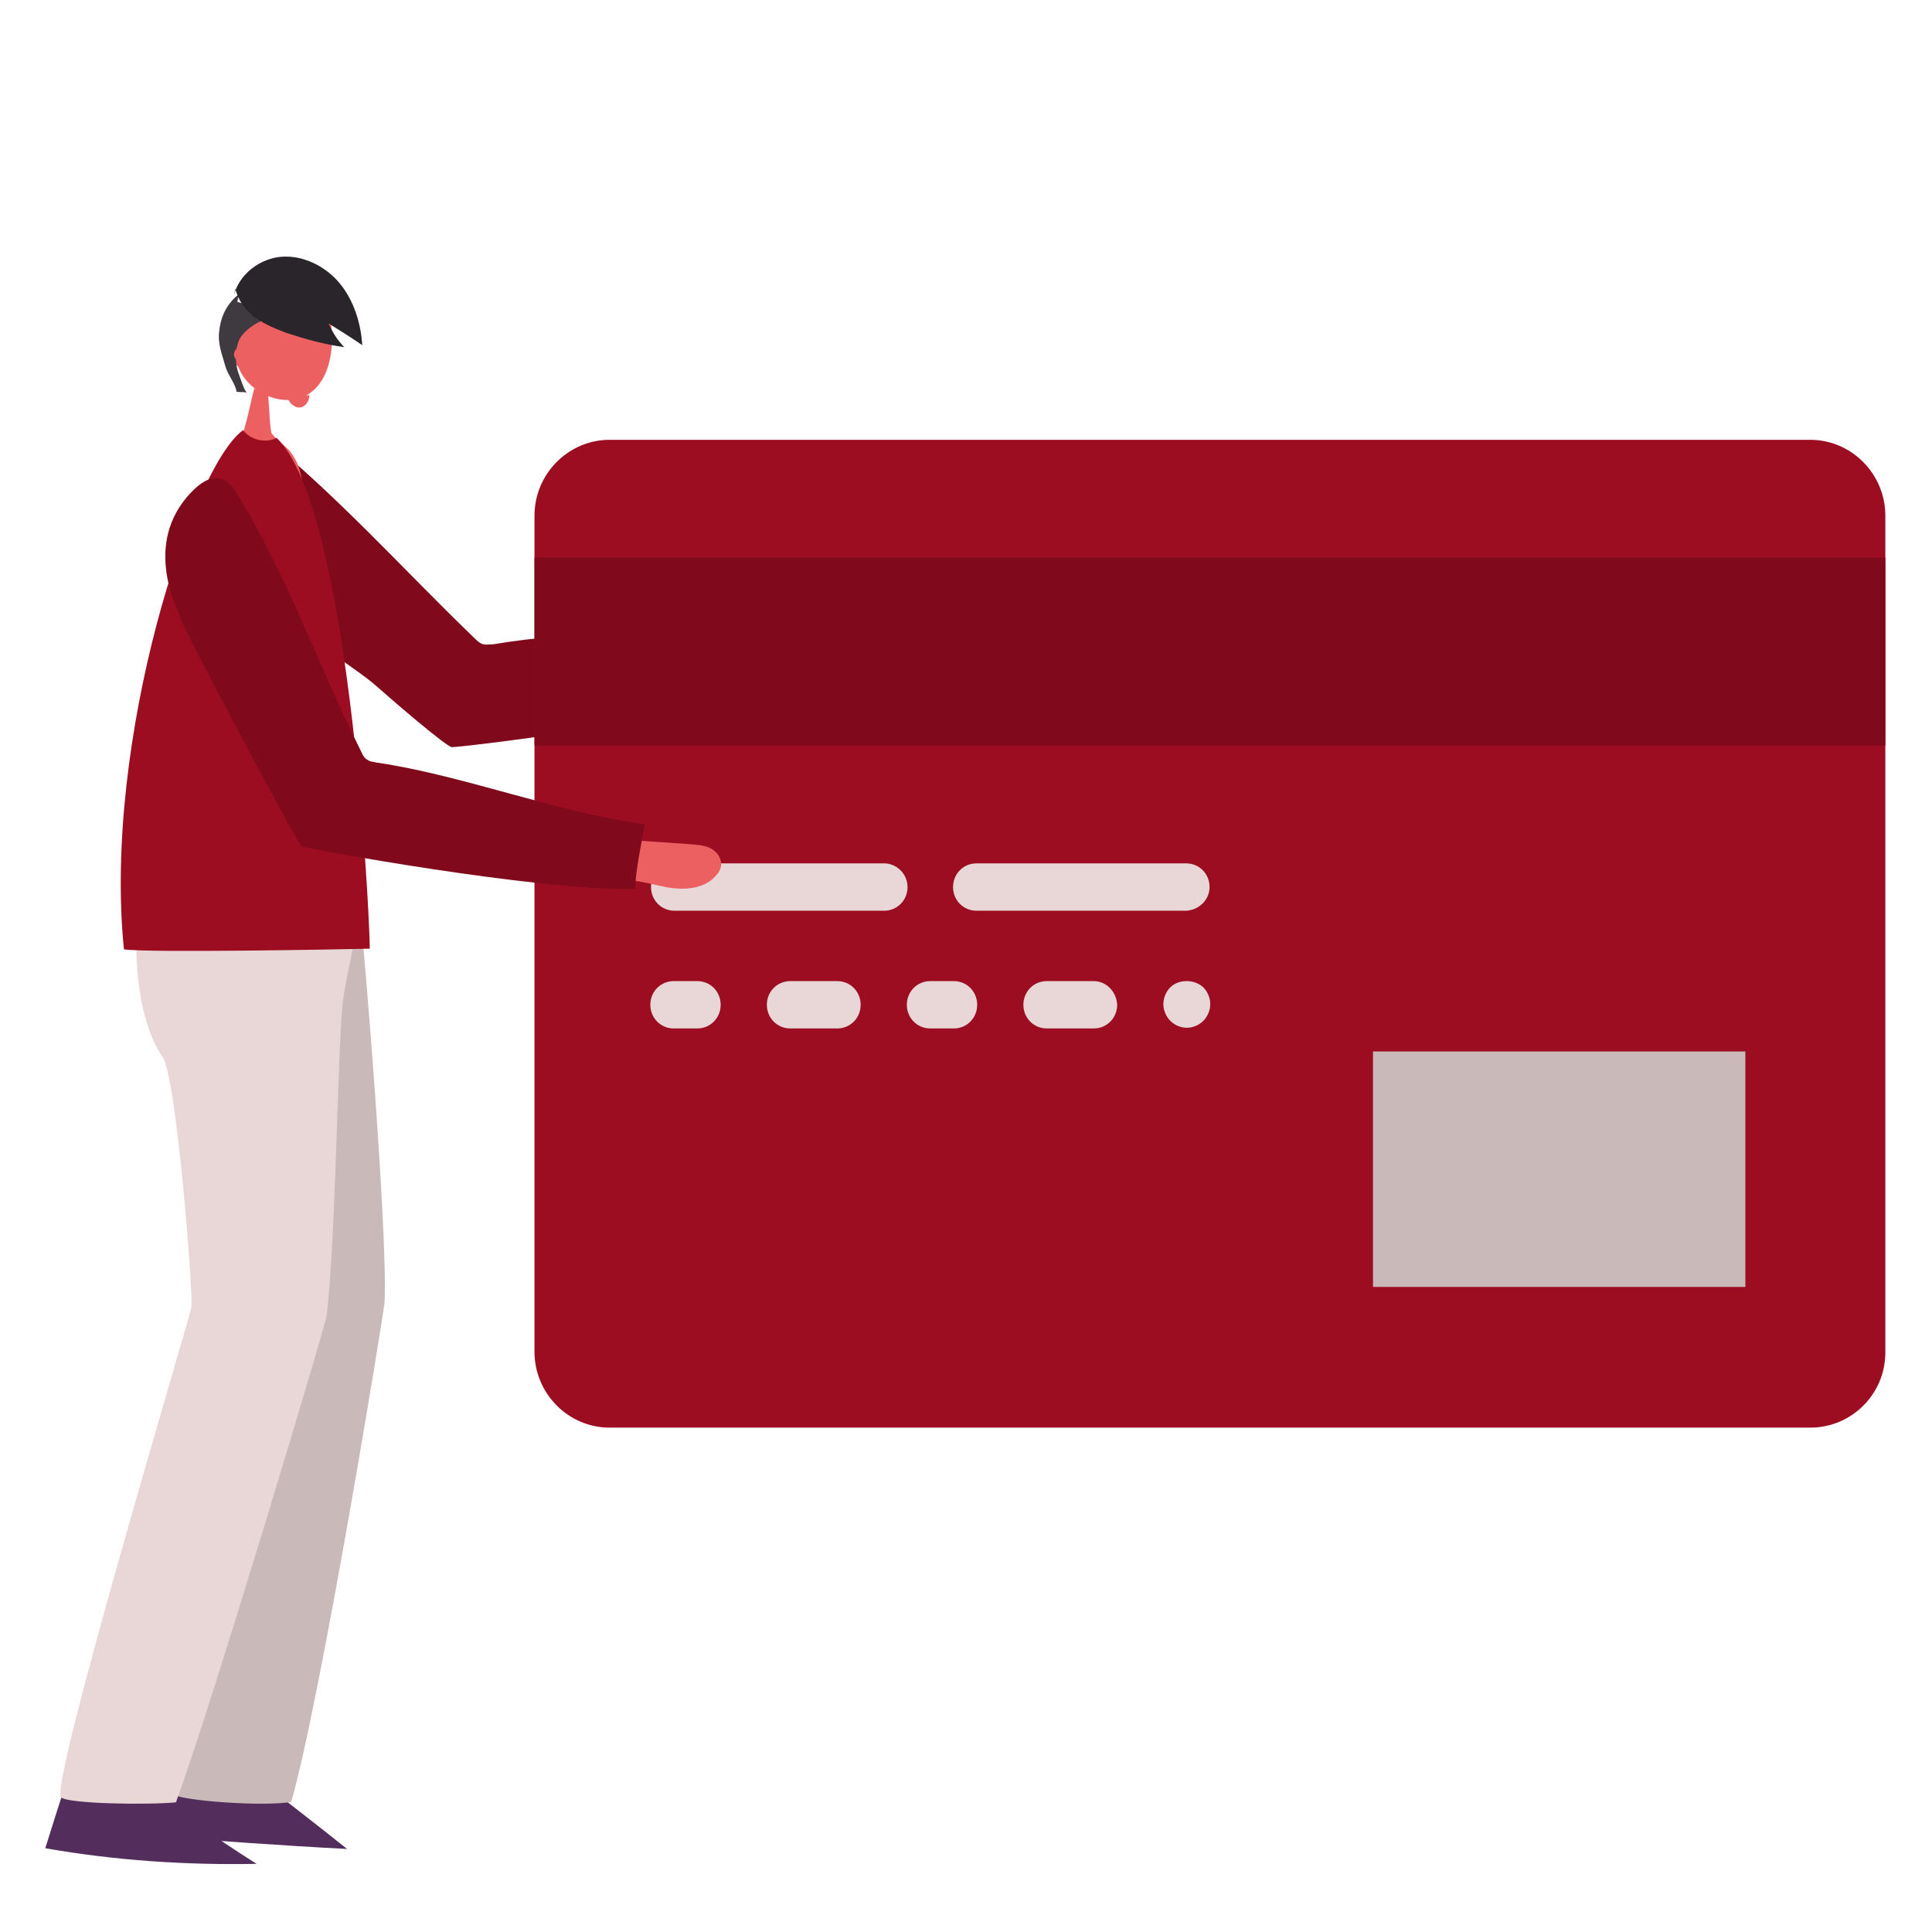
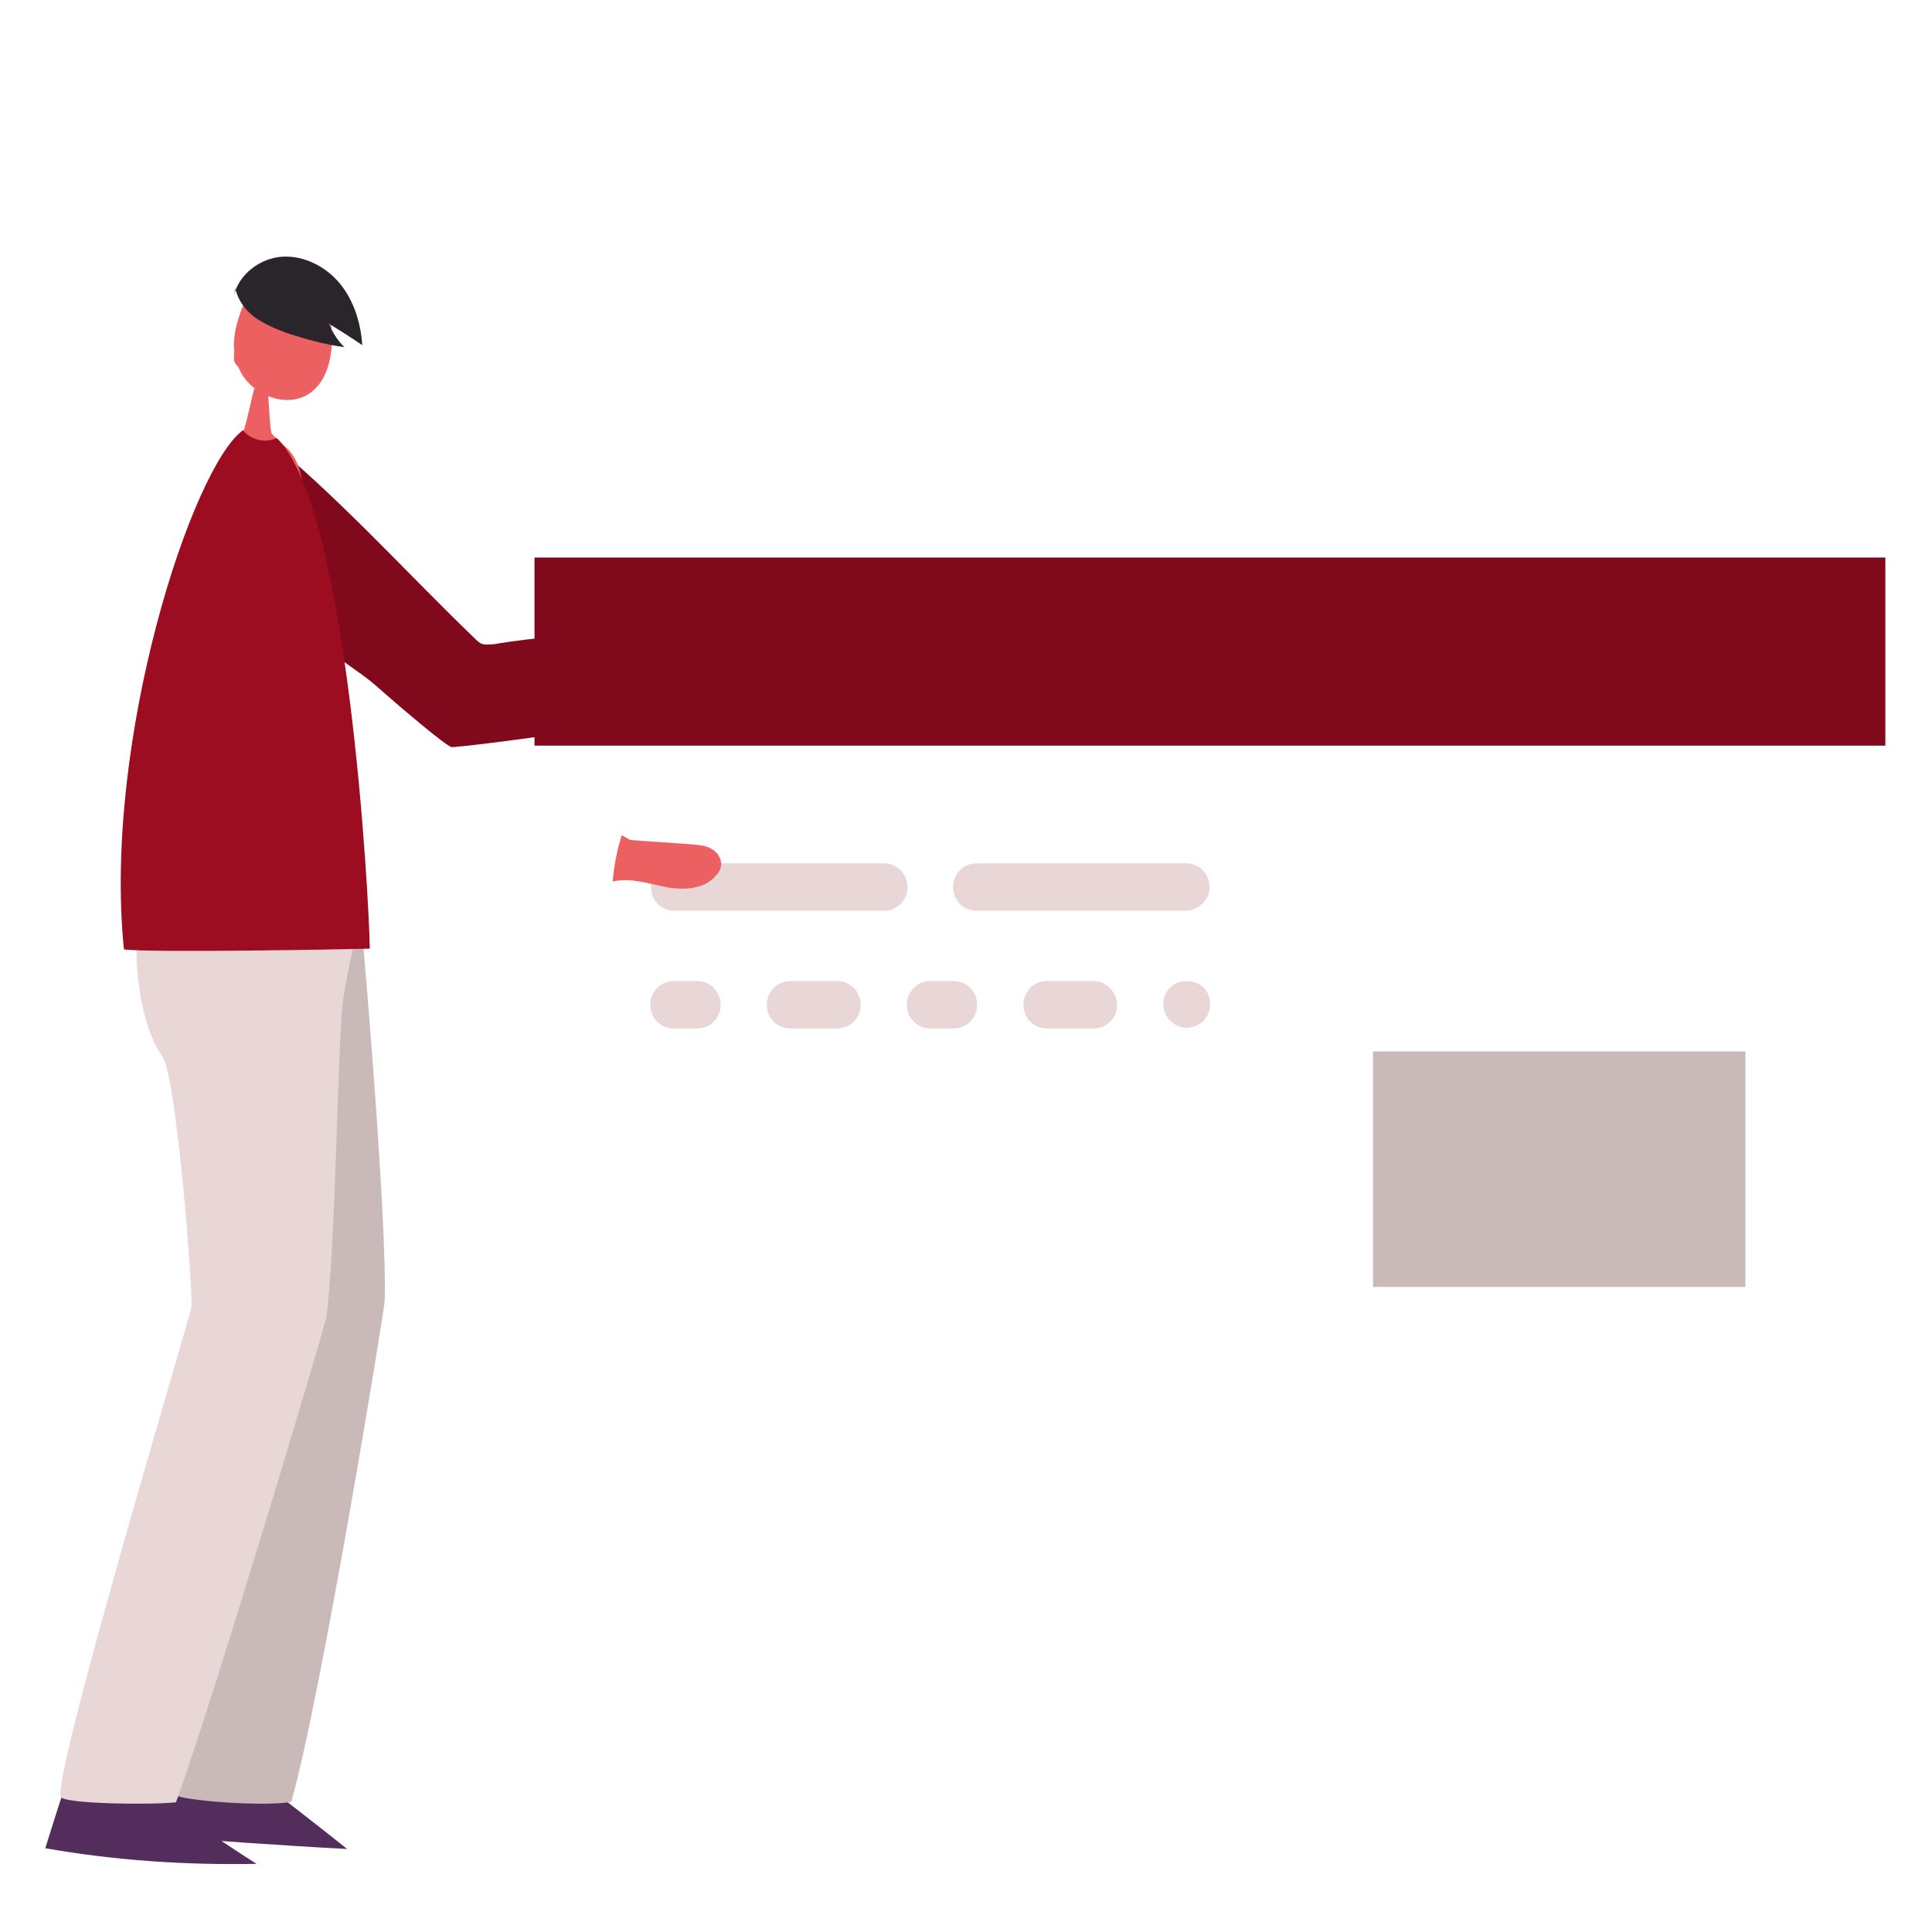
<svg xmlns="http://www.w3.org/2000/svg" width="256px" height="256px" viewBox="0 0 256 256" version="1.1">
  <title>Kart3</title>
  <desc>Created with Sketch.</desc>
  <g id="_Components" stroke="none" stroke-width="1" fill="none" fill-rule="evenodd">
    <g id="Kart3">
      <g id="kart-sahibi-sorumluluk" transform="translate(6, 34)">
        <path d="M28.222,23.185 C38.944,31.9 46.961,40.986 56.844,50.535 C57.217,50.906 57.589,51.277 58.056,51.37 C58.522,51.462 58.895,51.37 59.361,51.37 C70.828,49.423 82.668,50.072 94.042,47.939 C94.508,50.628 95.161,54.8 96,57.396 C83.321,61.753 54.42,65.091 53.86,64.998 C53.114,64.905 46.402,59.157 43.792,56.84 C42.113,55.356 39.783,53.965 38.011,52.482 C35.308,50.164 33.629,46.456 30.366,44.88 C29.341,44.416 28.222,43.86 27.663,42.84 C27.383,42.284 27.383,41.635 27.383,40.986 C27.29,37.092 27.103,33.106 27.01,29.212 C26.917,26.616 27.476,25.503 28.129,23" id="Path" fill="#800A1B" />
        <g id="Group" transform="translate(64, 24)">
-           <path d="M169.858,131.169 L10.782,131.169 C5.299,131.169 0.822,126.646 0.822,121.108 L0.822,10.338 C0.822,4.8 5.299,0.277 10.782,0.277 L169.858,0.277 C175.34,0.277 179.817,4.8 179.817,10.338 L179.817,121.2 C179.817,126.738 175.34,131.169 169.858,131.169" id="XMLID_114_" fill="#9D0D22" />
          <rect id="XMLID_113_" fill="#800A1B" x="0.822" y="15.877" width="178.995" height="24.923" />
          <path d="M47.147,56.4 L19.371,56.4 C17.635,56.4 16.264,57.785 16.264,59.538 C16.264,61.292 17.635,62.677 19.371,62.677 L47.147,62.677 C48.883,62.677 50.254,61.292 50.254,59.538 C50.254,57.785 48.792,56.4 47.147,56.4" id="XMLID_112_" fill="#E9D7D7" />
          <path d="M90.274,59.538 C90.274,57.785 88.904,56.4 87.168,56.4 L59.391,56.4 C57.655,56.4 56.284,57.785 56.284,59.538 C56.284,61.292 57.655,62.677 59.391,62.677 L87.168,62.677 C88.904,62.585 90.274,61.2 90.274,59.538" id="XMLID_111_" fill="#E9D7D7" />
          <path d="M22.386,72 L19.279,72 C17.543,72 16.173,73.385 16.173,75.138 C16.173,76.892 17.543,78.277 19.279,78.277 L22.386,78.277 C24.122,78.277 25.492,76.892 25.492,75.138 C25.492,73.385 24.122,72 22.386,72" id="XMLID_110_" fill="#E9D7D7" />
          <path d="M40.934,72 L34.721,72 C32.985,72 31.614,73.385 31.614,75.138 C31.614,76.892 32.985,78.277 34.721,78.277 L40.934,78.277 C42.67,78.277 44.041,76.892 44.041,75.138 C44.041,73.385 42.67,72 40.934,72" id="XMLID_109_" fill="#E9D7D7" />
          <path d="M56.376,72 L53.269,72 C51.533,72 50.162,73.385 50.162,75.138 C50.162,76.892 51.533,78.277 53.269,78.277 L56.376,78.277 C58.112,78.277 59.482,76.892 59.482,75.138 C59.482,73.385 58.112,72 56.376,72" id="XMLID_108_" fill="#E9D7D7" />
          <path d="M74.924,72 L68.711,72 C66.975,72 65.604,73.385 65.604,75.138 C65.604,76.892 66.975,78.277 68.711,78.277 L74.924,78.277 C76.66,78.277 78.03,76.892 78.03,75.138 C77.939,73.385 76.569,72 74.924,72" id="XMLID_107_" fill="#E9D7D7" />
          <path d="M85.066,72.831 C84.518,73.385 84.152,74.215 84.152,75.046 C84.152,75.877 84.518,76.708 85.066,77.262 C85.614,77.815 86.437,78.185 87.259,78.185 C88.081,78.185 88.904,77.815 89.452,77.262 C90,76.708 90.365,75.877 90.365,75.046 C90.365,74.215 90,73.385 89.452,72.831 C88.264,71.723 86.162,71.723 85.066,72.831" id="XMLID_106_" fill="#E9D7D7" />
          <rect id="XMLID_105_" fill="#C9B9B9" x="111.929" y="81.323" width="49.34" height="31.2" />
        </g>
        <path d="M27.35,201.095 C31.598,204.429 35.846,207.667 40,211 C30.937,210.524 21.969,209.857 13,209.19 C14.227,205.762 15.455,202.429 16.682,199 C20.175,199.857 23.762,200.429 27.444,200.619" id="Path" fill="#532E5C" />
        <path d="M11.54,201.09 C16.728,205.41 22.275,209.37 28,212.97 C18.607,213.15 9.214,212.52 0,210.9 C0.984,207.75 1.968,204.6 3.042,201.45 C3.042,201.36 3.131,201.18 3.22,201.09 C3.399,201 3.578,201 3.757,201 C7.157,201.54 10.556,201.99 13.866,202.53" id="Path" fill="#532E5C" />
        <path d="M20.048,81.973 C17.818,88.475 17.354,98.785 21.628,103.987 C23.672,106.495 28.503,135.289 28.317,136.682 C28.131,138.261 15.403,202.63 17.168,203.837 C18.19,204.581 28.689,205.417 32.591,204.766 C36.586,190.741 44.855,139.933 44.948,138.633 C45.505,129.251 41.417,80.487 40.953,80.394 C35.378,78.908 29.432,78.629 23.765,79.465 C22.371,79.651 20.699,80.952 21.535,81.973" id="Path" fill="#C9B9B9" />
        <path d="M13.7,81.364 C11.01,87.681 11.659,100.593 15.555,106.073 C17.41,108.767 19.636,137.749 19.358,139.236 C19.079,140.815 0.436,202.867 2.106,204.167 C3.033,205.003 13.421,205.189 17.317,204.818 C22.326,191.07 37.073,141.744 37.259,140.443 C38.464,131.154 38.743,105.33 39.392,99.106 C39.949,94.183 42.175,86.938 41.989,82.386 C41.989,81.921 36.053,82.479 35.775,82.107 C35.404,81.643 34.94,81.457 34.476,81.271 C29.004,79.413 23.16,78.67 17.41,79.135 C16.019,79.228 14.256,80.342 14.998,81.457" id="Path" fill="#E9D7D7" />
        <path d="M26.559,5.661 C26.098,3.422 28.958,2.258 31.265,2.079 C33.571,1.81 35.14,2.168 36.339,4.138 C37.631,6.109 37.908,8.437 38,10.676 C38,13.542 37.262,16.766 34.771,18.288 C31.726,20.08 27.389,18.288 25.821,15.154 C24.252,12.019 25.175,8.885 26.559,5.661" id="Path" fill="#EC6061" />
        <path d="M29.375,17 C29.656,18.52 29.656,21.751 29.938,23.271 C30.031,23.746 32.094,25.362 32.375,25.742 C35,28.972 33.688,32.868 35,36.954 C28.625,37.429 29.375,34.103 23,33.818 C23.75,30.587 24.969,26.787 26.094,23.651 C26.938,21.371 27.594,17.095 27.875,17.19 C28.156,17.285 27.875,17.76 27.781,17.57" id="Path" fill="#EC6061" />
        <path d="M28,12.797 C27.72,12.159 26.787,11.84 26.04,12.079 C25.294,12.319 24.921,13.036 25.014,13.754 C25.201,14.71 26.6,15.268 27.627,14.87" id="Path" fill="#EC6061" />
-         <path d="M25.632,5 C24.113,6.182 23.258,7.909 23.069,9.727 C22.784,11.545 23.448,13 23.923,14.727 C24.208,15.636 25.252,17 25.347,17.909 C26.012,18 26.012,17.909 26.677,18 C26.297,17.545 26.012,16.545 25.727,15.818 C25.157,14.364 25.063,12.636 25.632,11.182 C26.202,9.727 28.481,8.364 30,8 C29.05,7 26.772,6.364 25.442,6" id="Path" fill="#3F3A3F" />
        <path d="M27,12.507 C26.729,12.03 26.006,11.871 25.463,12.11 C25.012,12.428 24.831,13.064 25.192,13.541 C25.554,13.939 26.277,14.098 26.819,13.939" id="Path" fill="#EC6061" />
        <path d="M30.659,24.027 C40.096,32.988 42.909,84.982 43,91.703 C39.642,91.796 13.599,92.263 10.423,91.796 C7.61,64.072 19.497,27.761 26.212,23 C27.211,24.307 29.207,24.774 30.659,24.027" id="Path" fill="#9D0D22" />
        <path d="M25,5.151 C25.64,2.357 28.473,0.195 31.398,0.014 C34.323,-0.166 37.247,1.366 39.075,3.619 C40.903,5.872 41.817,8.846 42,11.73 C40.538,10.738 38.984,9.747 37.522,8.846 C38.07,10.017 38.71,11.099 39.624,12 C36.973,11.64 34.414,10.919 31.946,10.108 C30.484,9.567 29.022,8.936 27.742,8.035 C26.462,7.044 25.548,5.782 25.183,4.25" id="Path" fill="#2A242B" />
-         <path d="M35,18.356 C35,18.98 34.651,19.604 34.163,19.871 C33.674,20.139 33.116,19.96 32.698,19.604 C32.279,19.248 32,18.624 32,18 C33.116,18.356 34.093,18.446 35,18.356" id="Path" fill="#EC6061" />
        <g id="Group" transform="translate(15, 29)">
          <path d="M62.5,48.308 C65.093,48.492 67.778,48.675 70.37,48.858 C71.204,48.95 72.13,48.95 72.963,49.317 C73.796,49.683 74.444,50.417 74.537,51.242 C74.63,51.883 74.352,52.525 73.889,52.983 C72.407,54.817 69.63,55 67.222,54.542 C64.907,54.083 62.5,53.258 60.185,53.808 C60.37,51.7 60.741,49.683 61.389,47.667" id="Path" fill="#EC6061" />
-           <path d="M10,1.742 C17.037,13.108 20.926,24.658 26.852,36.575 C27.037,37.033 27.315,37.492 27.685,37.675 C28.056,37.95 28.519,37.95 28.889,38.042 C40.278,39.692 53.056,44.733 64.444,46.2 C63.981,48.858 63.241,52.158 63.148,54.817 C49.722,55 19.444,49.408 18.981,49.133 C18.426,48.858 2.963,19.708 2.778,18.608 C2.685,17.967 -1.944,9.717 3.704,2.933 C7.593,-1.65 9.352,1.1 10,1.742" id="Path" fill="#800A1B" />
        </g>
      </g>
    </g>
  </g>
</svg>